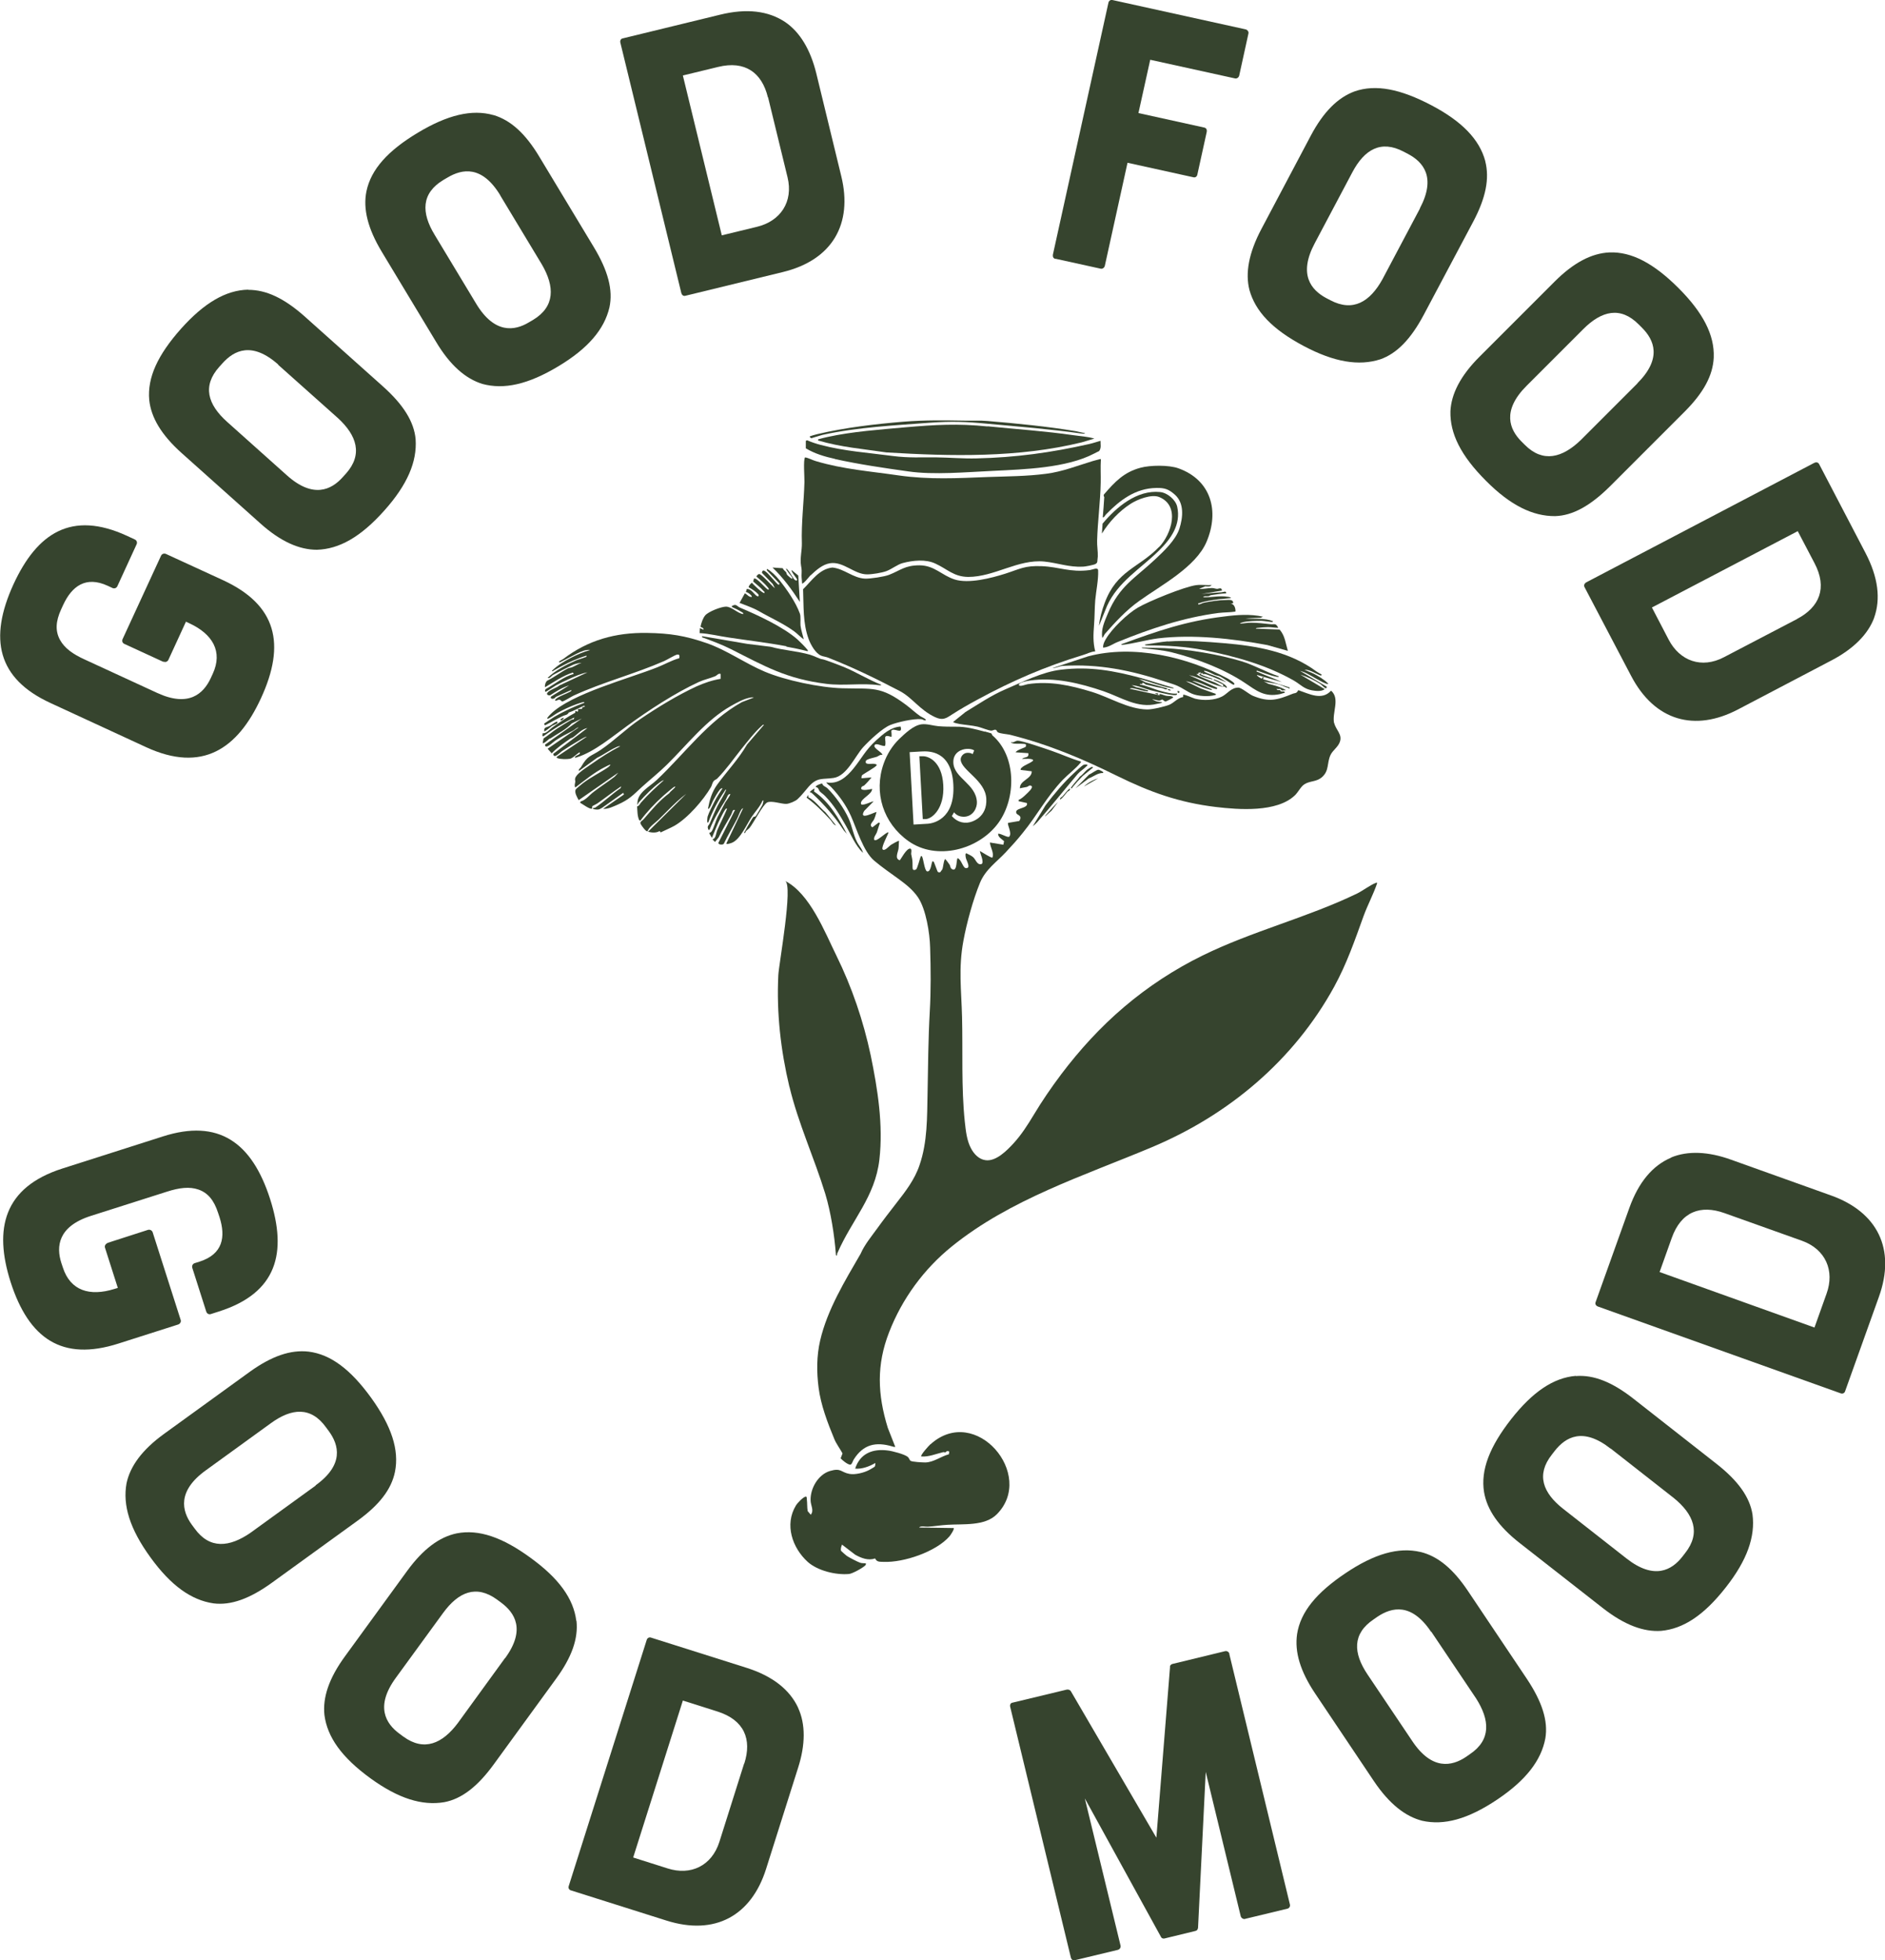
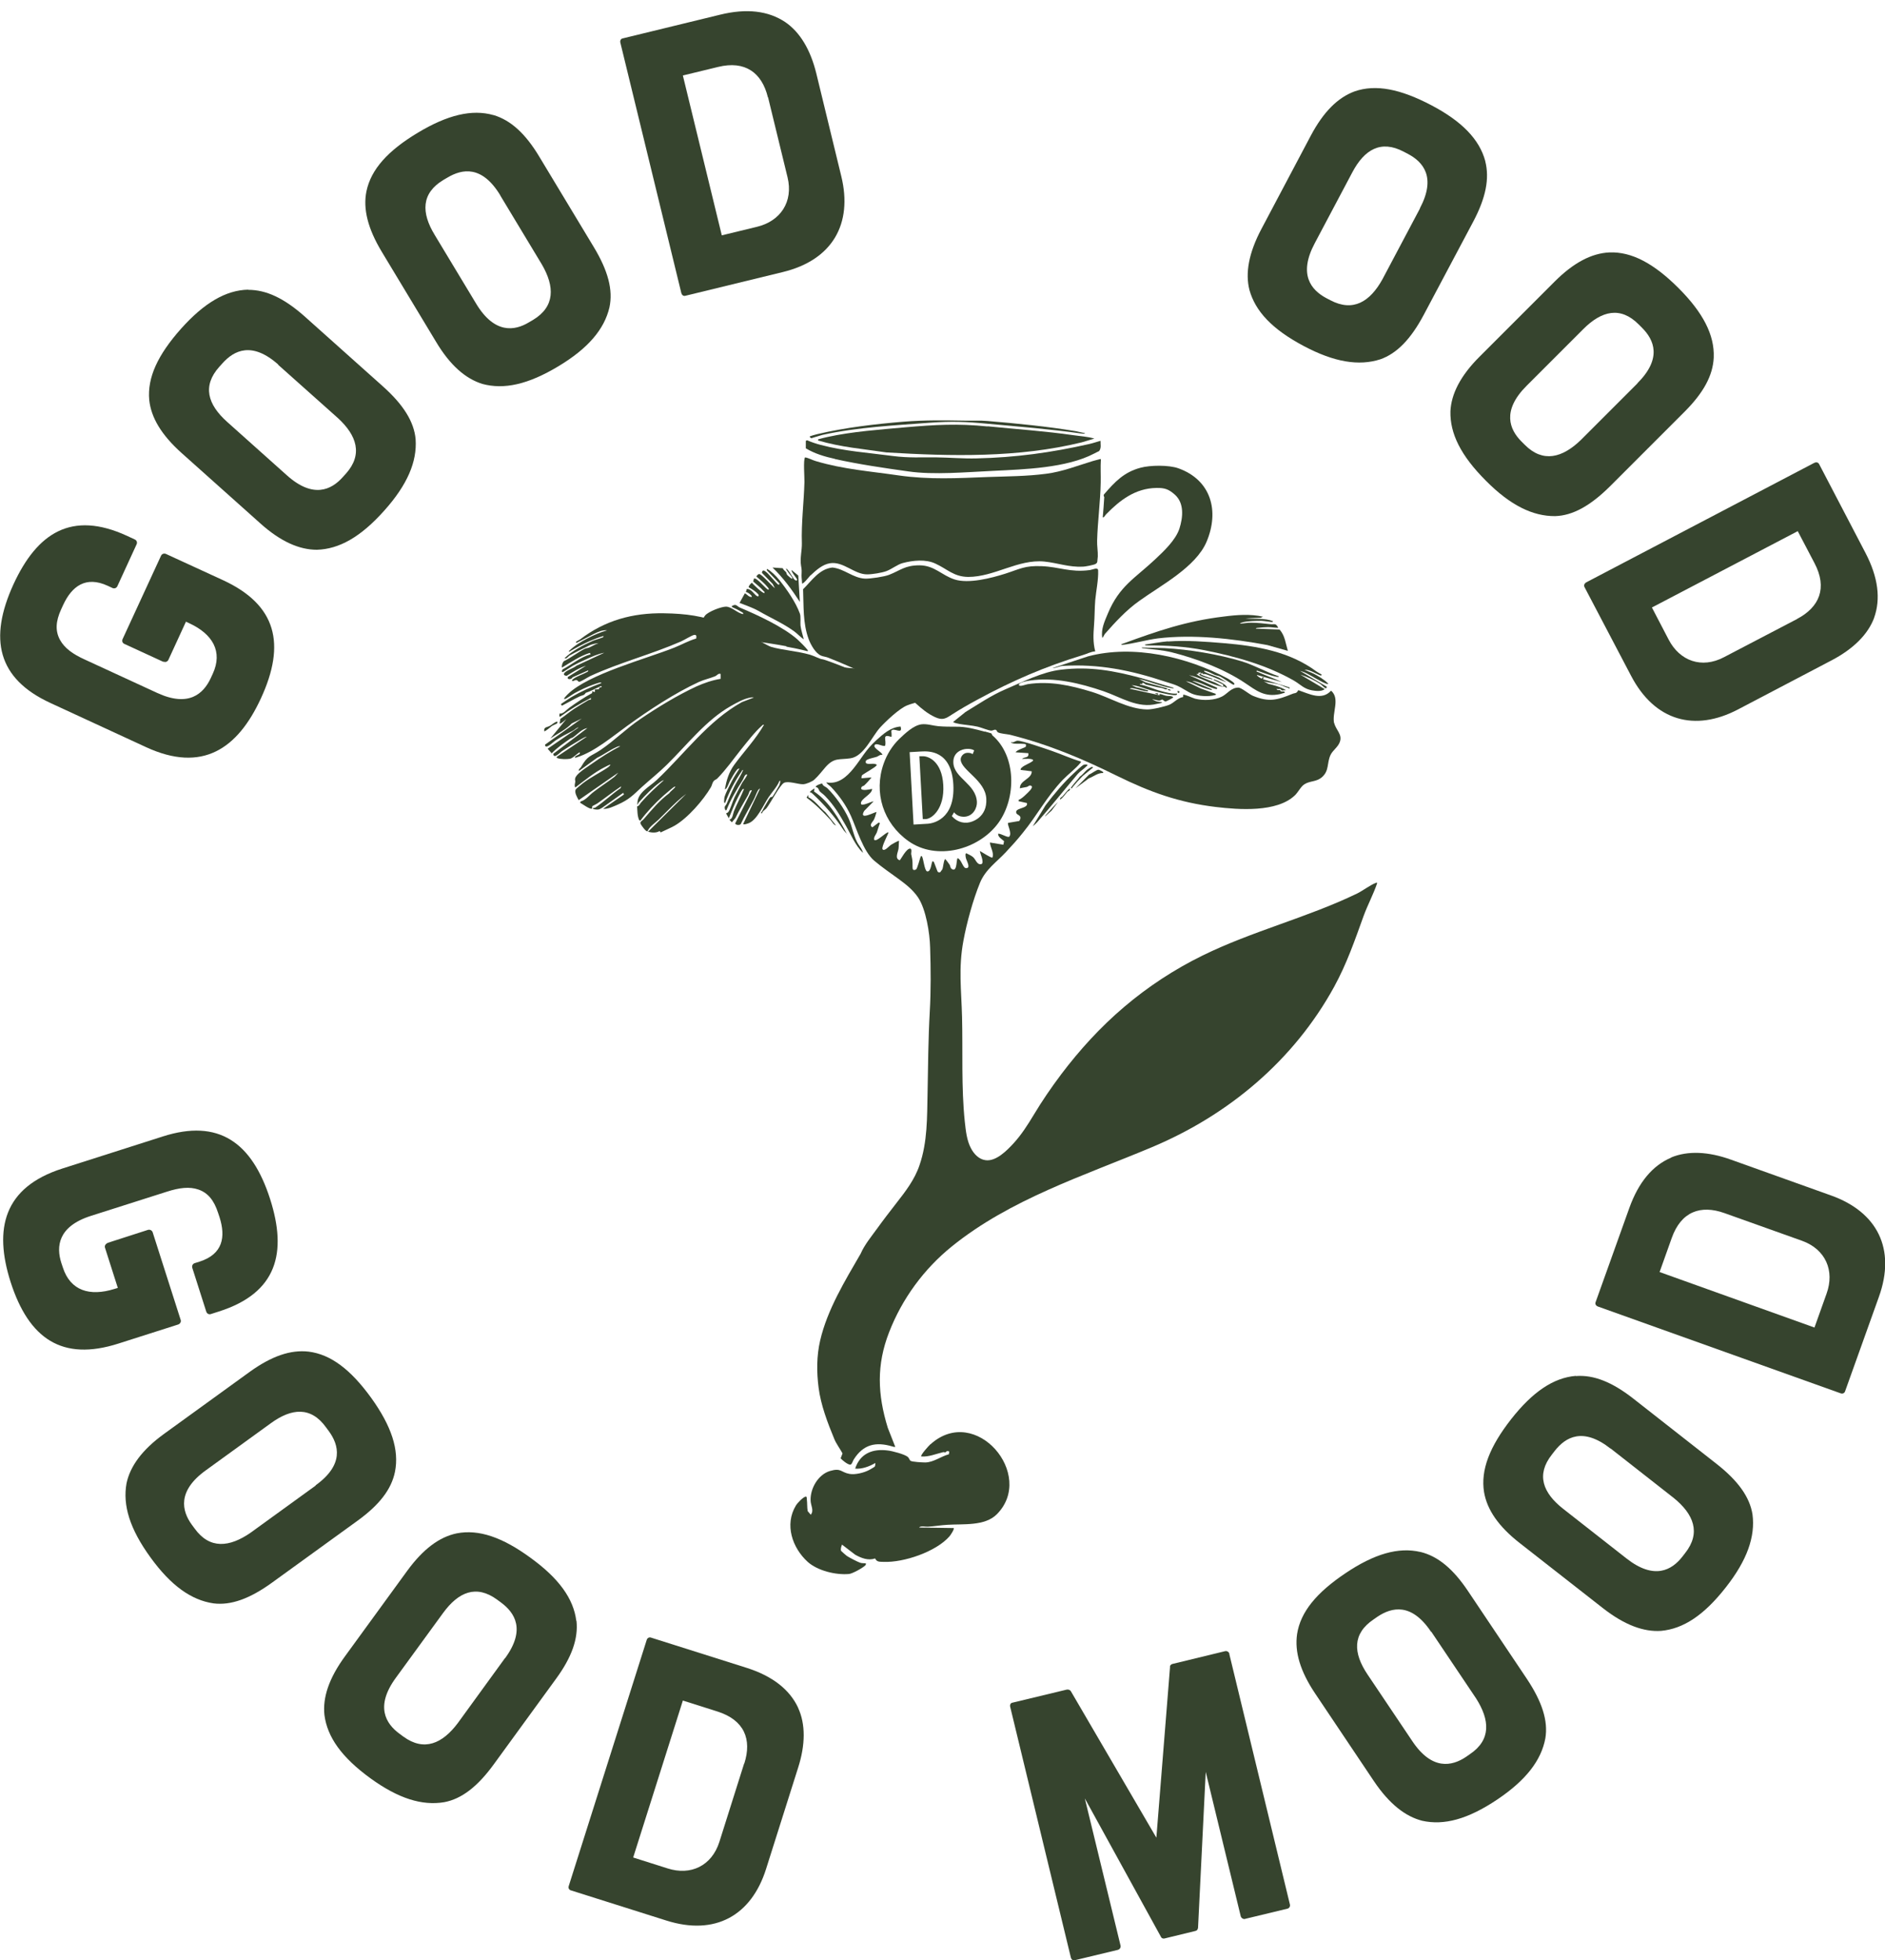
<svg xmlns="http://www.w3.org/2000/svg" id="Calque_2" viewBox="0 0 110.39 114.78">
  <defs>
    <style>.cls-1{fill:#36442e;}</style>
  </defs>
  <g id="Calque_1-2">
    <path class="cls-1" d="M9.56,38.75l-2.28-1.05c-.11-.05-.15-.17-.1-.28l2.25-4.88c.05-.11.17-.15.28-.11l3.35,1.54c3.14,1.45,3.69,3.74,2.22,6.92-1.37,2.97-3.44,4.37-6.72,2.86l-5.61-2.59c-3.1-1.43-3.62-3.76-2.16-6.95,1.38-2.99,3.39-4.34,6.66-2.83l.45.21c.11.05.15.17.1.28l-1.13,2.46c-.05.1-.17.15-.28.1l-.28-.13c-1.3-.6-2.11.04-2.61,1.12l-.12.26c-.32.7-.35,1.26-.07,1.78.27.49.75.84,1.46,1.16l4.23,1.95c1.86.86,2.72.04,3.14-.86l.12-.26c.6-1.3-.01-2.33-1.38-2.96l-.19-.09-1.03,2.24c-.05.1-.17.15-.28.1Z" />
    <path class="cls-1" d="M14.54,16.97c1.05,0,2.09.49,3.27,1.53l4.61,4.12c1.21,1.08,1.83,2.08,1.92,3.1.09,1.31-.48,2.66-1.83,4.17-1.39,1.56-2.65,2.26-3.95,2.3-1.01,0-2.11-.46-3.32-1.55l-4.61-4.12c-1.17-1.05-1.78-2.06-1.89-3.1-.12-1.31.5-2.64,1.86-4.17,1.35-1.51,2.62-2.26,3.93-2.29ZM16.3,21.35c-1.54-1.37-2.59-.84-3.27-.08l-.19.21c-1,1.12-.68,2.2.46,3.22l3.5,3.13c1.54,1.38,2.61.85,3.27.11l.19-.21c1-1.12.64-2.23-.47-3.25l-3.51-3.13Z" />
    <path class="cls-1" d="M28.91,6.74c1,.3,1.86,1.08,2.67,2.43l3.19,5.29c.84,1.39,1.14,2.52.92,3.54-.3,1.28-1.25,2.4-2.98,3.44-1.79,1.08-3.2,1.38-4.46,1.04-.97-.3-1.88-1.07-2.71-2.46l-3.19-5.29c-.81-1.35-1.1-2.5-.89-3.53.27-1.29,1.26-2.38,3.01-3.43,1.73-1.04,3.17-1.39,4.43-1.03ZM29.3,11.44c-1.07-1.77-2.23-1.56-3.1-1.04l-.24.14c-1.29.78-1.3,1.91-.5,3.22l2.43,4.03c1.07,1.77,2.25,1.59,3.09,1.08l.24-.14c1.29-.78,1.27-1.95.51-3.25l-2.43-4.03Z" />
    <path class="cls-1" d="M45.98,1.29c.87.59,1.48,1.62,1.82,2.99l1.47,6.05c.67,2.76-.5,4.89-3.43,5.6l-5.71,1.39c-.11.03-.2-.05-.23-.16l-3.57-14.66c-.03-.11.02-.23.13-.25l5.71-1.39c1.55-.38,2.82-.23,3.81.43ZM44.97,5.7c-.35-1.44-1.33-2.17-2.92-1.78l-2.06.5,2.28,9.36,2.06-.5c1.37-.33,2.14-1.46,1.79-2.9l-1.14-4.68Z" />
-     <path class="cls-1" d="M61.8,15.16c-.11-.03-.16-.13-.14-.25L64.91.17c.02-.11.11-.19.23-.17l7.81,1.72c.11.03.19.14.16.25l-.54,2.46c-.03.11-.14.19-.25.16l-4.96-1.09-.69,3.12,3.86.85c.12.03.16.13.14.25l-.55,2.5c-.02.11-.11.19-.23.16l-3.86-.85-1.33,6.04c-.03.11-.14.19-.25.16l-2.64-.58Z" />
    <path class="cls-1" d="M86.98,9.44c.26,1.02.03,2.15-.7,3.53l-2.9,5.46c-.76,1.43-1.58,2.27-2.55,2.61-1.25.4-2.69.17-4.48-.78-1.85-.98-2.83-2.03-3.18-3.28-.25-.98-.05-2.16.71-3.59l2.89-5.46c.74-1.39,1.58-2.22,2.56-2.58,1.24-.43,2.68-.14,4.49.81,1.79.94,2.82,2,3.16,3.27ZM83.15,12.2c.97-1.83.19-2.72-.7-3.19l-.25-.13c-1.33-.7-2.3-.13-3.01,1.22l-2.2,4.15c-.97,1.83-.2,2.73.67,3.2l.25.13c1.33.7,2.32.09,3.05-1.23l2.2-4.15Z" />
    <path class="cls-1" d="M100.36,20.94c-.05,1.05-.6,2.06-1.71,3.17l-4.37,4.37c-1.15,1.14-2.18,1.71-3.21,1.74-1.31.01-2.62-.63-4.05-2.07-1.48-1.48-2.11-2.77-2.08-4.07.05-1.01.58-2.08,1.73-3.22l4.37-4.37c1.11-1.11,2.16-1.66,3.21-1.71,1.31-.05,2.61.65,4.05,2.09,1.43,1.43,2.11,2.74,2.06,4.05ZM95.89,22.44c1.46-1.46.98-2.54.27-3.25l-.2-.2c-1.06-1.06-2.16-.8-3.24.28l-3.32,3.32c-1.46,1.46-1,2.56-.3,3.26l.2.2c1.06,1.06,2.19.76,3.27-.28l3.32-3.32Z" />
    <path class="cls-1" d="M109.76,36.16c-.36.98-1.22,1.83-2.47,2.49l-5.51,2.89c-2.52,1.32-4.87.69-6.26-1.97l-2.73-5.2c-.05-.1,0-.21.1-.27l13.36-7c.1-.05.22-.04.28.07l2.72,5.21c.74,1.42.9,2.69.5,3.8ZM105.24,36.24c1.31-.69,1.79-1.81,1.02-3.27l-.98-1.87-8.54,4.47.98,1.88c.65,1.25,1.93,1.72,3.24,1.03l4.27-2.23Z" />
    <path class="cls-1" d="M6.28,72.78l2.39-.77c.11-.03.23.03.27.14l1.64,5.13c.04.11-.03.23-.14.27l-3.51,1.12c-3.29,1.05-5.24-.28-6.31-3.61-.99-3.11-.41-5.54,3.03-6.64l5.89-1.88c3.25-1.04,5.21.33,6.28,3.67,1,3.13.42,5.49-3,6.58l-.47.15c-.11.04-.23-.02-.27-.14l-.82-2.57c-.03-.11.02-.23.14-.27l.29-.09c1.37-.44,1.53-1.45,1.17-2.59l-.09-.27c-.24-.74-.6-1.17-1.15-1.36-.52-.18-1.12-.11-1.86.13l-4.43,1.41c-1.95.62-2.04,1.81-1.74,2.75l.09.27c.44,1.37,1.58,1.71,3.02,1.26l.2-.06-.75-2.35c-.04-.11.03-.23.14-.27Z" />
    <path class="cls-1" d="M23.13,86.18c-.21,1.03-.92,1.94-2.19,2.86l-5,3.62c-1.31.95-2.42,1.35-3.44,1.22-1.3-.19-2.49-1.04-3.68-2.68-1.23-1.69-1.64-3.07-1.41-4.35.21-.99.9-1.96,2.22-2.91l5-3.62c1.28-.92,2.39-1.3,3.44-1.18,1.3.16,2.47,1.05,3.67,2.71,1.18,1.64,1.65,3.04,1.39,4.33ZM18.48,86.97c1.68-1.21,1.37-2.36.78-3.17l-.17-.23c-.88-1.22-2.01-1.13-3.24-.23l-3.81,2.76c-1.67,1.21-1.39,2.37-.81,3.17l.17.23c.88,1.22,2.04,1.1,3.28.24l3.81-2.76Z" />
    <path class="cls-1" d="M33.76,94.9c.11,1.04-.27,2.13-1.2,3.4l-3.64,5c-.95,1.31-1.89,2.03-2.9,2.22-1.3.22-2.69-.21-4.33-1.4-1.69-1.23-2.52-2.41-2.69-3.7-.11-1.01.25-2.14,1.21-3.45l3.64-5c.93-1.27,1.88-1.98,2.9-2.19,1.29-.25,2.68.23,4.33,1.44,1.64,1.19,2.51,2.38,2.67,3.69ZM29.58,97.09c1.22-1.67.57-2.66-.24-3.26l-.23-.17c-1.22-.89-2.26-.45-3.16.78l-2.77,3.8c-1.22,1.67-.59,2.68.21,3.27l.23.17c1.22.89,2.29.41,3.19-.79l2.76-3.8Z" />
    <path class="cls-1" d="M46.74,100c.44.95.43,2.16,0,3.5l-1.88,5.94c-.86,2.71-2.97,3.92-5.84,3.01l-5.6-1.77c-.11-.04-.15-.15-.11-.26l4.56-14.39c.03-.11.13-.18.24-.15l5.6,1.77c1.52.48,2.53,1.27,3.03,2.34ZM43.59,103.25c.45-1.41,0-2.54-1.58-3.04l-2.02-.64-2.91,9.19,2.02.64c1.34.43,2.58-.14,3.03-1.56l1.45-4.59Z" />
    <path class="cls-1" d="M71.99,96.84l3.55,14.67c.03.11-.04.23-.16.25l-2.49.6c-.07.02-.2-.05-.23-.16l-2.05-8.45-.45,9.13c-.02.1-.06.16-.15.18l-1.81.44c-.07.02-.17,0-.21-.09l-4.46-8.11,2.09,8.61c.03.11-.04.23-.16.26l-2.54.61c-.09.02-.18-.05-.21-.17l-3.55-14.67c-.03-.11.02-.22.11-.24l3.2-.77c.09-.02.2.02.24.09l5.01,8.58.8-9.99c-.02-.07.04-.15.13-.18l3.09-.75c.11-.03.23.04.26.16Z" />
    <path class="cls-1" d="M83.19,90.87c1.02.25,1.91.99,2.78,2.29l3.44,5.13c.9,1.35,1.26,2.47,1.09,3.49-.24,1.29-1.13,2.45-2.81,3.58-1.74,1.17-3.13,1.53-4.4,1.25-.98-.25-1.92-.97-2.83-2.32l-3.44-5.13c-.88-1.31-1.21-2.44-1.06-3.48.2-1.3,1.14-2.43,2.84-3.57,1.68-1.13,3.1-1.54,4.38-1.24ZM83.81,95.55c-1.15-1.72-2.3-1.45-3.14-.89l-.23.16c-1.25.84-1.2,1.97-.35,3.23l2.62,3.9c1.15,1.72,2.32,1.47,3.14.92l.23-.16c1.25-.84,1.17-2,.36-3.27l-2.62-3.9Z" />
    <path class="cls-1" d="M92.29,80.57c1.04-.08,2.12.35,3.36,1.32l4.86,3.81c1.28,1,1.96,1.96,2.12,2.97.17,1.3-.31,2.68-1.56,4.27-1.29,1.65-2.5,2.43-3.79,2.55-1.01.07-2.13-.33-3.41-1.33l-4.87-3.81c-1.24-.97-1.91-1.94-2.09-2.98-.21-1.3.33-2.67,1.59-4.28,1.25-1.59,2.47-2.42,3.78-2.53ZM94.32,84.82c-1.63-1.28-2.64-.67-3.27.13l-.17.22c-.93,1.18-.53,2.24.67,3.18l3.7,2.9c1.63,1.28,2.66.68,3.27-.1l.17-.22c.93-1.18.5-2.27-.67-3.22l-3.7-2.9Z" />
    <path class="cls-1" d="M97.87,67.77c.97-.4,2.17-.35,3.5.13l5.87,2.1c2.68.96,3.81,3.11,2.79,5.94l-1.98,5.53c-.04.11-.15.15-.26.11l-14.21-5.08c-.11-.04-.18-.14-.14-.25l1.98-5.53c.54-1.5,1.36-2.48,2.45-2.94ZM100.99,71.03c-1.4-.5-2.54-.09-3.09,1.46l-.71,1.99,9.07,3.25.71-1.99c.48-1.33-.05-2.59-1.44-3.09l-4.54-1.62Z" />
    <path class="cls-1" d="M54.02,44.28c-.11,0-.18,0-.18,0l.2,3.68s.13,0,.17,0c.38-.02,1.11-.62,1.03-2s-.87-1.7-1.22-1.68Z" />
    <path class="cls-1" d="M57.66,42.84c-.54-.15-1.11-.3-1.67-.29-.35,0-.69,0-1.04-.03-.32-.03-.66-.15-.99-.11-.48.07-.96.54-1.3.86-.41.4-.72.9-.91,1.44-.6,1.7-.02,3.49,1.44,4.53,1.65,1.18,4.13.52,5.28-1.06,1.05-1.45,1.06-3.91-.35-5.12-.03-.02-.03-.1-.07-.12-.04-.02-.31-.09-.38-.11ZM54.35,48.23c-.07,0-.85.05-.85.05l-.23-4.24.69-.04c.4-.02,1.76-.09,1.87,1.94.11,2.08-1.25,2.27-1.48,2.29ZM56.96,44.16s-.08-.09-.32-.08c-.23.01-.39.23-.38.4.03.62,1.45,1.21,1.5,2.29.06,1.08-.81,1.38-1.13,1.4-.47.03-.76-.24-.89-.39.03-.05.09-.13.13-.22.09.12.29.28.62.26.5-.03.74-.52.72-.87-.06-1.06-1.34-1.39-1.38-2.29-.03-.64.54-.8.77-.81.32-.02.45.09.45.09l-.09.22Z" />
    <path class="cls-1" d="M68.98,40.57c.16,0,.12-.12-.03-.11l.03.11Z" />
    <path class="cls-1" d="M71.16,39.52c.09.04.21.05.29.09.15.07.73.48.78.48.24-.03-.27-.32-.33-.36-2.4-1.28-5.53-2-8.18-1.3l-2.09.69c.2,0,.42-.12.61-.13,2.1-.13,4.01.26,5.99.92.22.07.5.15.71.24.28.12.59.35.87.47.35.15.97.18,1.34.08.05-.01.09-.04.03-.08l-.84-.3-.89-.43c.33.04.63.24.95.35.14.05.35.12.49.15.04,0,.09.03.09-.03l-1.16-.49c.12,0,.25.04.36.08.29.1.65.29.94.37.07.02.18.06.16-.05l-1.65-.74c.67.13,1.27.54,1.94.68.04,0,.1-.02.14-.01.01,0,.17.15.13.02-.05-.14-.51-.37-.66-.41-.04-.01-.11-.06-.11.01.08.04.53.23.55.26.03.04.03.14-.04.11-.13-.05-.3-.17-.44-.23-.07-.03-1.16-.43-1.05-.5h.11s-.03-.07-.03-.07l.18-.02-.12.12c.04.12.64.26.78.29.01-.05-.06-.05-.1-.07-.06-.02-.67-.21-.61-.27l.15-.03-.02.07c.1-.04.21,0,.31.04.36.12.73.31,1.1.43l-.45-.27c-.24-.11-.55-.2-.78-.31-.04-.02-.1-.04-.1-.1.24.03.45.17.66.26Z" />
    <path class="cls-1" d="M68.56,40.43c-.02-.08-.11-.08-.18-.08.02.08.11.08.18.08Z" />
    <path class="cls-1" d="M75.46,40.32c.07.01.06,0,.06-.07l-1.55-.48.03-.11c-.09-.05-.07.07-.1.07-.07,0-.33-.18-.29-.21l1.46.42c-.45-.22-.94-.38-1.4-.59-.06-.03-.1.01-.07-.09.37.12.74.28,1.13.36.04,0,.16.05.16-.02-.75-.25-1.43-.65-2.18-.88-1.36-.41-3.1-.7-4.51-.77-.44-.02-.89-.01-1.33-.04-.01.06.08.04.12.05.56.07,1.09.1,1.65.24,1.4.35,3.04.97,4.24,1.77.69.46,1.16.87,2.09.67.09-.02.17-.06.26-.07.04-.13-.14-.06-.22-.09-.03,0-.02-.07-.04-.07-.07-.02-.22.04-.19-.09.06.06.15.01.19.02.05.01.06.08.1.09.04,0,.18-.02.24-.02-.31-.19-.68-.28-1.03-.37l-.28-.15c.28.09.6.1.88.18.18.05.43.19.61.22Z" />
    <polygon class="cls-1" points="67.81 40.67 67.82 40.6 67.67 40.58 67.67 40.62 67.81 40.67" />
    <path class="cls-1" d="M68.39,37.55c-.45.04-.9.13-1.34.19-.01.06.12.05.16.05,1.14,0,2.19.06,3.32.28,1.81.36,3.66.87,5.26,1.79.37.22.58.48,1.04.56.23.04.56.08.75-.07l-1.43-.85c.39.12.81.32,1.16.54.1.06.38.42.39.17l-1.57-.93c.09.02.18.06.27.09.34.15,1.05.62,1.33.68.04,0,.08.01.04-.03-.17-.2-.59-.45-.83-.57-.18-.09-.37-.15-.55-.24.34,0,.65.23.94.34.07.02.07-.05.06-.06-.01-.01-.24-.13-.29-.17-1.57-1.17-3.5-1.5-5.41-1.66-1.09-.09-2.2-.18-3.3-.1Z" />
-     <path class="cls-1" d="M67.88,32.02c-1.2,1.25-2.48,1.37-3.19,3.29-.15.4-.29.9-.33,1.33l.47-1.16c.64-1.42,1.98-2.19,3.04-3.24.7-.69,1.3-1.52,1.07-2.57-.09-.41-.58-.82-1-.86-1.36-.14-2.57.89-3.37,1.85l-.04.58c.43-.69,1-1.3,1.68-1.74.4-.26,1.22-.58,1.67-.4,1.26.51.72,2.18,0,2.93Z" />
    <path class="cls-1" d="M57.27,40.95c2.01-1.09,3.93-1.92,6.13-2.59.25-.07.49-.21.74-.22-.14-.54-.11-1-.07-1.55.04-.48.03-.96.07-1.45.05-.54.19-1.19.17-1.73,0-.23-.33-.05-.5-.03-1.14.15-1.77-.19-2.81-.23-.99-.04-1.26.16-2.13.44-.82.26-2.14.6-2.96.34-.78-.25-1.17-.82-2.06-.83-.86,0-1.1.29-1.79.56-.29.11-1.09.23-1.4.22-.7-.03-1.22-.58-1.91-.65-.77.08-1.21.77-1.72,1.27.04.98-.02,1.99.33,2.93.12.32.4.83.73.96.11.05.26.06.39.11,1.48.58,2.81,1.23,4.21,1.96.73.38,1.17,1.11,2.07,1.53.44.2.62.09,1-.16.48-.31.99-.6,1.51-.88Z" />
    <path class="cls-1" d="M46.04,37.86c.42.08.84.16,1.25.27.06-.03,0-.06-.01-.09-.14-.18-.41-.44-.58-.6-.84-.74-2.32-1.42-3.36-1.86-.18-.08-.22-.23-.43-.12-.04.02-.06,0-.05.08.18.08.41.19.58.3.05.03.1.04.08.12-.34-.06-.66-.43-1-.44-.29,0-1.03.29-1.22.51-.14.17-.22.42-.27.63v.05c.07.03.19.06.17.16l-.21-.09-.02.29c.58.03,1.15.18,1.72.26,1.12.17,2.25.3,3.37.51Z" />
    <path class="cls-1" d="M48.91,26.88c1.4.31,2.85.52,4.27.72,1.5.22,3.44.04,4.98-.03,1.81-.09,4.3-.16,5.93-1.02.15-.08.04-.02.28-.14.14-.19.07-.41.08-.6-.22.06-.44.14-.67.19-2.21.5-4.31.79-6.59.84-.78.02-1.57-.05-2.35-.06-.92-.01-1.62.04-2.55-.08-1.42-.19-2.84-.28-4.23-.65-.27-.07-.54-.16-.79-.27l-.08.03v.44c.53.32,1.12.49,1.71.62Z" />
    <path class="cls-1" d="M73.97,36.11c-.76-.17-1.53-.11-2.3-.01-2.19.26-3.9.85-5.94,1.6-.05.02-.12.05-.01.06.69-.08,1.4-.29,2.08-.38,2.07-.25,4.38.01,6.42.39l1.2.34c-.13-.43-.17-.91-.49-1.25l-1.38-.05c0-.05.1-.05.14-.05.17-.02.42-.04.57-.04.19,0,.4.04.6.04-.15-.29-.21-.19-.44-.21-.38-.04-.77-.09-1.16-.09-.21,0-.43.04-.64.06.01-.05.13-.07.18-.09.32-.07.76-.08,1.08-.08.11,0,.6.08.63.07.01,0,.05-.04.04-.05-.52-.2-1.08-.1-1.62-.16l.9-.04.13-.06Z" />
    <path class="cls-1" d="M57.84,24.97c-1.75-.18-3.09-.1-4.83.05-1.45.13-3.11.25-4.52.56-.14.03-.4.09-.53.13-.05.02-.06,0-.05.08,1.31.39,2.66.5,4,.7,3.81.23,7.72.32,11.44-.59l.74-.22c-.4-.12-.83-.14-1.24-.2-1.66-.24-3.33-.35-5.02-.52Z" />
    <path class="cls-1" d="M46.75,33.7l-.39-.32c-.06.06.3.48.32.55.02.07-.05.06-.09.05-.14-.04-.37-.6-.55-.69-.05.05.34.47.36.55.03.15-.27-.15-.3-.18-.04-.05-.04-.12-.06-.15-.06-.08-.16-.13-.2-.24l-.6-.04c.62.59,1.13,1.29,1.6,2.01l-.09-1.53Z" />
    <path class="cls-1" d="M44.4,35.76c.69.4,1.45.73,2.1,1.2.2.14.36.34.57.47-.06-.25-.16-.55-.19-.8-.02-.2.03-.53-.04-.71-.24-.66-.76-1.41-1.21-1.97-.2-.24-.44-.49-.71-.64l-.02.07.74.78c0,.06,0,.09-.06.07-.06-.01-.56-.62-.69-.72-.11-.09-.24-.2-.27.03l.63.65.13.25c-.16-.11-.79-.85-.93-.83-.04,0-.15.1-.15.15.23.2.48.4.67.64.02.03.08.08.04.12-.09.08-.68-.74-.86-.64l-.04.17c.19.17.43.35.59.54.04.04.09.06.07.13-.08.06-.67-.51-.74-.6-.06.04-.22.21-.18.27.17.09.42.25.54.39.08.09.03.17-.06.12-.16-.08-.33-.44-.6-.41l-.05.18c.08-.03.41.23.34.28-.17.02-.26-.15-.4-.21l-.31.56c.37.15.75.27,1.09.46Z" />
    <path class="cls-1" d="M48.23,25.45c1.95-.43,4.24-.55,6.24-.7,1.26-.09,2.1-.06,3.35.06,1.83.17,3.65.31,5.48.57.05,0,.22.04.24-.02-.17-.02-.35-.08-.52-.11-1.67-.28-3.5-.46-5.19-.6-.48-.04-.81-.01-1.27-.02-1.27-.02-2.36-.04-3.64.06-1.68.14-3.41.34-5.06.73-.07.02-.44.11-.45.15l.09.09c.23-.06.48-.15.72-.21Z" />
-     <path class="cls-1" d="M70.98,34.25c-.31.03-.61-.03-.92.01-.7.09-2.8.95-3.43,1.32-.61.36-1.51,1.22-1.87,1.84-.09.16-.17.31-.16.5.33-.02.57-.22.85-.33,1.92-.78,3.84-1.43,5.91-1.7.33-.04.67-.03.99-.08.02-.18-.07-.47-.29-.46l.15-.03c.04-.22-.23-.2-.39-.19-.41,0-.93.08-1.32.16-.11.02-.21.11-.33.1-.01-.11.04-.06.09-.08.26-.11.8-.18,1.1-.22.24-.03.49-.04.73-.07,0-.05-.16-.08-.2-.08-.48-.08-.96.05-1.43.03.05-.09.21-.04.3-.06.05,0,.09-.05.15-.06.3-.05.6-.09.9-.11.02-.17-.2-.06-.27-.06-.4.02-.79.06-1.19.1l1.21-.2c-.01-.22-.21-.1-.27-.1-.1,0-.19-.05-.32-.05-.26,0-.5.07-.75.05l.36-.15c.13,0,.3.05.38-.09Z" />
    <path class="cls-1" d="M64.67,29.08c-.02.4-.06.81-.09,1.21.09.02.13-.12.2-.18.81-.83,1.71-1.52,2.94-1.54.5-.01.73.08,1.09.4.55.5.47,1.32.26,1.98-.22.67-.9,1.31-1.41,1.79-1.19,1.12-2.11,1.57-2.78,3.18-.19.46-.41.91-.33,1.43.08-.06.1-.17.16-.24.6-.68,1.24-1.38,2-1.92,1.26-.91,3.32-1.98,3.95-3.47.76-1.8.27-3.61-1.65-4.3-.56-.2-1.65-.19-2.23-.03-.96.26-1.49.82-2.12,1.55-.06.06,0,.14,0,.16Z" />
    <path class="cls-1" d="M48.16,38.6c-.12,0-.5-.2-.71-.26-.75-.22-1.57-.26-2.32-.47l-1.37-.17-2.64-.45c-.02.09.01.07.07.09.56.21,1.08.4,1.62.67,2,1.01,3.25,1.74,5.58,2.03,1.03.13,2.08-.06,3.08.08.04,0,.14.03.13-.03-.77-.3-1.47-.75-2.24-1.06-.2-.08-1.05-.41-1.2-.43Z" />
    <path class="cls-1" d="M47.48,33.68c.32-.3.69-.63,1.12-.7.79-.13,1.43.66,2.19.65.29,0,.85-.09,1.12-.19.3-.11.65-.39.95-.47.6-.16,1.35-.24,1.92.03.7.32,1.07.77,1.92.78,1.54,0,2.92-1.05,4.46-.9.78.08,1.43.34,2.26.3.12,0,.63-.1.72-.15.06-.03.11-.07.12-.14,0-.02.03-.27.03-.31.01-.29-.05-.63-.04-.92.03-1.13.19-2.27.21-3.4.01-.45-.02-.91.01-1.36-.02-.04-.04-.02-.08-.01-.14.04-.28.07-.41.11-.89.27-1.77.62-2.71.74-1.14.15-2.28.15-3.42.19-1.78.07-3.43.16-5.2-.09-1.64-.24-3.27-.36-4.87-.84-.21-.06-.41-.18-.63-.22-.12.11-.03,1.21-.04,1.44-.03,1.19-.19,2.39-.15,3.59.01.41-.12.89-.05,1.3.05.29.04.29.03.59,0,.15.03.31.03.46.06.07.44-.42.49-.47Z" />
    <path class="cls-1" d="M63.65,45.08c-.13.11-.25.29-.41.39-.05.09-.55.63-.52.67.05.07.08-.04.1-.06.19-.23.37-.43.58-.64l.6-.49c.02-.15-.31.1-.36.14Z" />
    <path class="cls-1" d="M62.91,45.25c-.62.57-1.17,1.23-1.68,1.9l-.75,1.23c.09-.07.2-.17.27-.25.81-.92,1.58-1.89,2.37-2.82.15-.17.34-.27.48-.42.04-.04.09-.05.08-.12-.09-.01-.15-.02-.24.02-.08.04-.45.38-.54.47Z" />
    <path class="cls-1" d="M61.56,47.49l.4-.53c-.21.2-.41.43-.61.65-.05.06-.13.13-.15.2l.35-.32Z" />
    <path class="cls-1" d="M62.08,46.82c.18-.11.29-.31.43-.46.03-.03.08-.04.1-.06.02-.03.09-.1.04-.13-.17.12-.28.3-.42.45-.05.06-.16.08-.15.19Z" />
-     <path class="cls-1" d="M64.32,45.57c-.29.09-.62.26-.84.48l.84-.48Z" />
    <path class="cls-1" d="M78.13,42.35c-.14-.61.37-1.44-.18-1.91-.54.6-1.29.18-1.92-.03-.11.22-.19.15-.35.22-.89.36-1.36.5-2.31.11-.22-.09-.67-.48-.85-.48-.42,0-.64.36-.95.52-.44.23-1.1.25-1.58.13-.12-.03-.63-.27-.7-.23v.13c-.32.05-.53.33-.8.45-.26.11-1.04.29-1.31.28-1.12-.02-2.17-.7-3.24-1.03-1.24-.38-2.45-.65-3.76-.45-.09.01-.49.18-.51.04-.02-.14.52-.24.63-.25,1.43-.22,2.97.16,4.32.62,1.05.36,2,1.03,3.15.74.1-.02.21-.03.3-.09l-.33-.05-.27-.12c.14-.01.27.07.41.07.08,0,.14-.06.18-.06.07.01.11.12.21.11.03,0,.44-.21.44-.24-.09-.11-.28-.06-.41-.09-.12-.02-.25-.09-.36-.1-.09-.01-.04.02-.02.07l-1.75-.38c.01-.06.19-.03.24-.02.27.05.52.16.81.17.03-.11-.02-.06-.08-.08-.2-.06-.4-.13-.6-.16l-.27-.12c.38.02.73.2,1.1.29.4.1.96.25,1.36.29.07,0,.22.02.2-.09-.29.03-.66-.07-.95-.15-.43-.11-.8-.31-1.23-.38,0-.07.07-.02.12-.03.03,0,.03-.07.05-.07.07,0,.15.1.21.11.31.06.6.15.93.2.1.02.25.15.31.02l-1.29-.36-.38-.2c.63.16,1.27.43,1.91.54.04,0,.13.04.12-.02-.64-.17-1.27-.39-1.91-.57-1.59-.43-3.01-.69-4.67-.49-1.13.13-2.25.72-3.27,1.15-.84.36-1.58.87-2.34,1.33l-.72.58c.02.06.3.1.37.12.35.06.72.08,1.07.16.22.05.61.22.79.23.1,0,.17-.07.25-.05.09.02.07.11.14.15.16.08.51.1.7.14,2.27.57,4.21,1.39,6.28,2.41,1.93.95,3.62,1.56,5.78,1.82,1.35.16,3.57.33,4.63-.68.19-.18.35-.52.56-.65.33-.21.68-.13,1.01-.4.46-.39.29-.83.52-1.32.13-.27.43-.45.54-.75.17-.45-.23-.71-.32-1.1Z" />
    <path class="cls-1" d="M64.6,45.26c.08-.06-.24-.19-.26-.19-.11-.02-.43.24-.56.28l-.8.81.79-.59c.28-.1.51-.32.83-.31Z" />
    <path class="cls-1" d="M48.46,46.16c-.11-.11-.26-.12-.31-.28-.03-.02-.46.13-.36.21.15.01.15.18.23.26.08.08.21.16.3.26.53.55.81,1.03,1.19,1.69.32.55.56,1.18,1.03,1.64-.05-.24-.25-.43-.36-.66-.21-.42-.29-.93-.48-1.35-.26-.59-.78-1.32-1.24-1.77Z" />
-     <path class="cls-1" d="M32.23,43.24c.41-.28.95-.54,1.25-.88l.59-.29-2.15,1.53c0,.32.46-.14.59-.23.36-.24.68-.4,1.05-.59.1-.05.2-.18.33-.19l-1.82,1.25.24.27c.32-.34.73-.61,1.11-.88.03-.02.09-.02.14-.06.26-.18.5-.48.84-.54l-2,1.51c.03.33.39-.08.51-.16.36-.24.75-.48,1.11-.69.1-.06.24-.14.35-.16l-1.76,1.18c-.02.09,0,.06.04.08.15.07.55.07.72.04.2-.04.4-.3.58-.38.07.15-.23.15-.29.29.02.05.1.01.13,0,1.02-.32,2.07-1.21,2.93-1.83,1.25-.91,2.8-1.93,4.21-2.58.31-.14.65-.21.94-.33.13-.05.19-.19.33-.14v.29c-.47.07-.96.24-1.41.44-1.12.52-2.27,1.22-3.3,1.92-.83.56-1.5,1.25-2.33,1.81-.62.41-.73.29-1.14,1-.04.07-.17.13-.11.22l1.06-.77c.38-.18.72-.44,1.1-.61.06-.03.19-.09.25-.06-.58.29-1.13.65-1.66,1.02-.24.17-.5.33-.73.53-.1.09-.22.2-.25.34-.02.08.02.13.01.18-.01.11-.07.22,0,.34.56-.42,1.12-.89,1.74-1.2.04-.02.29-.15.31-.14.03.03-.13.16-.15.17-.47.32-1.02.58-1.48.94-.05.04-.38.31-.39.34-.1.17.08.47.17.63l2.32-1.61s-.19.22-.22.24c-.4.31-.83.58-1.23.89-.24.18-.46.48-.76.56l-.03.07c.1.05.61.43.7.34.01-.01,0-.1.02-.14.01-.01.26-.13.31-.17.46-.32.91-.68,1.38-.99l-.04.11c-.5.34-.96.79-1.47,1.13-.04.03-.09.03-.13.03-.11.08.23.1.27.09.1,0,.16-.06.25-.1l1.24-.88.04.1-1.22.84c.29.02.58-.13.84-.24.7-.31.92-.57,1.43-1.04.49-.44.99-.84,1.46-1.3,1.21-1.19,2.29-2.61,3.75-3.44.36-.2.75-.43,1.17-.5.06-.01.12-.01.18,0l-.7.27c-1.99,1.1-3.36,3.03-5,4.57-.4.38-1.11.72-1.12,1.33,0,.04-.03.1.03.09,0-.05.03-.1.07-.14.35-.39.79-.84,1.21-1.15.06-.05.17-.12.24-.13-.47.42-.93.84-1.35,1.32-.07.09-.09.18-.22.22.02.27.01.55.12.8l.07.03c.39-.52.85-1.01,1.34-1.45.17-.15.34-.29.51-.43.02-.02.17-.14.19-.11.04.05-.32.3-.34.38-.58.43-1.03.97-1.5,1.52-.09.11-.25.14-.18.29.04.08.32.48.4.42.11-.27.43-.47.65-.68.36-.35.71-.72,1.08-1.06.17-.16.36-.31.54-.45l-2.24,2.22c.23.06.47.08.68-.04l.06.08c.26-.13.56-.25.81-.39.78-.45,1.69-1.5,2.14-2.27.06-.11.07-.24.15-.34.06-.08.15-.09.21-.15.54-.55.93-1.12,1.4-1.71.35-.43.8-1.02,1.21-1.38.04-.04.07-.08.13-.06l-.99,1.15c-.49.85-1.17,1.56-1.74,2.34-.32.44-.45.89-.55,1.42.09.08.25-.39.29-.46.1-.18.29-.52.41-.66.02-.03.11-.1.15-.07-.16.25-.33.5-.46.76-.12.23-.34.66-.41.89-.01.05-.07.44.04.34.23-.63.57-1.27.95-1.82.03-.04.04-.1.1-.1-.13.34-.35.64-.51.96-.17.34-.3.66-.45,1.01-.05.13-.17.15-.1.34.02.05,0,.06.08.05.25-.63.6-1.21.96-1.78.07-.11.1-.32.25-.32.04.06-.24.41-.28.48-.15.27-.32.61-.46.88-.11.23-.23.65-.34.82-.05.07-.08.07-.15.11l.16.28c.17-.39.32-.81.52-1.19.05-.1.19-.38.25-.45.03-.05.05-.09.12-.07-.18.44-.41.86-.59,1.3-.06.15-.07.47-.27.49l.15.16.21-.26c.22-.46.49-.89.74-1.34.06-.1.07-.33.22-.27l-.97,1.92c-.02.11.26.14.32.05.23-.49.51-.95.76-1.43.09-.17.16-.4.26-.56.02-.03.07-.08.11-.09l-.98,2.06c-.04.1.3-.02.34-.04.48-.21.84-1.06,1.14-1.51.2-.3.49-.6.63-.94.12-.12.01.21,0,.24-.05.09-.37.65-.41.67-.04.03-.1.01-.13.05-.05.05-.29.47-.35.57-.06.11-.11.23-.19.33.08.08.08-.05.12-.09.07-.07.15-.12.21-.19.23-.29.78-1.35,1.02-1.48.25-.13.84.09,1.12.08.17,0,.55-.16.67-.28.26-.24.42-.47.65-.73.51-.57.8-.41,1.46-.51.78-.12,1.25-1.27,1.73-1.8.35-.38,1.13-1.12,1.59-1.3.42-.17,1.37-.38,1.8-.34.09,0,.17.08.23.07.2-.02-.24-.22-.27-.24-.29-.2-.55-.45-.83-.66-1.51-1.13-1.95-.93-3.75-.98-1.31-.04-3.32-.46-4.53-.97-1.16-.49-2.22-1.26-3.4-1.67-1.27-.44-2.16-.58-3.5-.6-1.84-.03-3.46.42-4.91,1.53-.06.04-.36.17-.2.2l.56-.29c.23-.12.59-.32.85-.4.1-.03.27-.06.37-.04-.39.11-.77.27-1.13.46-.39.2-.8.45-1.11.76.03.06.08,0,.11-.02.37-.21.74-.41,1.13-.58.25-.11.52-.21.79-.29.01.08-.04.08-.1.1-.16.07-.36.11-.52.18-.58.26-1.2.58-1.66,1.02.12.06.22-.11.3-.16.38-.21.81-.42,1.18-.6.1-.05.39-.12.51-.12-.19.06-.37.18-.56.26-.07.03-.17.03-.25.07-.39.2-.8.52-1.21.72-.09.08-.15.26-.12.38.52-.31,1.05-.68,1.63-.86l.05.08c-.59.16-1.09.59-1.63.88-.05.03-.09.18,0,.16.03,0,.5-.32.59-.37.22-.12.51-.26.74-.36.35-.16.72-.33,1.1-.4l-1.63.76c-.17.15-.58.26-.71.43-.08.1.03.16.14.16.36-.23.72-.46,1.13-.59l-1.05.65c-.12.15.18.2.26.03l.92-.41c0,.08-.04.08-.09.11-.22.12-.53.22-.74.36-.05.04-.13.08-.12.15.09.03.17-.06.24-.05.08,0,.11.08.16.1.08.03.56-.29.68-.34,1.72-.79,3.56-1.26,5.3-2.02.18-.08.62-.35.76-.38.16-.03.15.08.13.21-.44.12-.85.36-1.28.53-1.66.66-5.04,1.55-6.24,2.73-.03.03-.32.31-.17.28.12-.03.43-.27.58-.35.31-.17.73-.37,1.07-.49.11-.04.26-.09.37-.12.04,0,.12-.04.11.03-.59.22-1.21.5-1.75.82-.08.05-.57.37-.59.39-.01.02-.02.02-.01.05l.05.06c.35-.18.69-.38,1.05-.55.13-.06.25-.04.34-.2.28-.09.54-.24.81-.36.04-.02.1-.07.13,0-.03.05-.11.03-.14.05-.02.02,0,.08-.04.1-.04.01-.22,0-.23.02-.01.01.06.12-.03.14l-.12-.05v.11c-.46.25-.91.55-1.34.86-.17.12-.36.38-.57.34,0,.03-.05.22.04.18.57-.42,1.18-.78,1.81-1.1l-.03.11s-.09,0-.14.03c-.25.14-.58.35-.82.5-.28.18-.53.41-.81.59l-.05.27c.05.06.36-.23.4-.26Z" />
-     <path class="cls-1" d="M46.23,63.62c.52,2.17,1.45,4.16,2.1,6.28.32,1.05.54,2.44.62,3.53,0,.05.01.12.07.06,0-.05,0-.1.03-.14.84-1.93,2.2-3.27,2.45-5.46.23-2.03-.1-4.11-.51-6.1-.43-2.02-1.1-3.99-2.01-5.84-.68-1.38-1.55-3.63-3-4.37.48.25-.37,4.88-.4,5.52-.11,2.2.14,4.4.65,6.54Z" />
+     <path class="cls-1" d="M32.23,43.24c.41-.28.95-.54,1.25-.88l.59-.29-2.15,1.53c0,.32.46-.14.59-.23.36-.24.68-.4,1.05-.59.1-.05.2-.18.33-.19l-1.82,1.25.24.27c.32-.34.73-.61,1.11-.88.03-.02.09-.02.14-.06.26-.18.5-.48.84-.54l-2,1.51c.03.33.39-.08.51-.16.36-.24.75-.48,1.11-.69.1-.06.24-.14.35-.16l-1.76,1.18c-.02.09,0,.06.04.08.15.07.55.07.72.04.2-.04.4-.3.58-.38.07.15-.23.15-.29.29.02.05.1.01.13,0,1.02-.32,2.07-1.21,2.93-1.83,1.25-.91,2.8-1.93,4.21-2.58.31-.14.65-.21.94-.33.13-.05.19-.19.33-.14v.29c-.47.07-.96.24-1.41.44-1.12.52-2.27,1.22-3.3,1.92-.83.56-1.5,1.25-2.33,1.81-.62.41-.73.29-1.14,1-.04.07-.17.13-.11.22l1.06-.77c.38-.18.72-.44,1.1-.61.06-.03.19-.09.25-.06-.58.29-1.13.65-1.66,1.02-.24.17-.5.33-.73.53-.1.09-.22.2-.25.34-.02.08.02.13.01.18-.01.11-.07.22,0,.34.56-.42,1.12-.89,1.74-1.2.04-.02.29-.15.31-.14.03.03-.13.16-.15.17-.47.32-1.02.58-1.48.94-.05.04-.38.31-.39.34-.1.17.08.47.17.63l2.32-1.61s-.19.22-.22.24c-.4.31-.83.58-1.23.89-.24.18-.46.48-.76.56l-.03.07c.1.05.61.43.7.34.01-.01,0-.1.02-.14.01-.01.26-.13.31-.17.46-.32.91-.68,1.38-.99l-.04.11c-.5.34-.96.79-1.47,1.13-.04.03-.09.03-.13.03-.11.08.23.1.27.09.1,0,.16-.06.25-.1l1.24-.88.04.1-1.22.84c.29.02.58-.13.84-.24.7-.31.92-.57,1.43-1.04.49-.44.99-.84,1.46-1.3,1.21-1.19,2.29-2.61,3.75-3.44.36-.2.75-.43,1.17-.5.06-.01.12-.01.18,0l-.7.27c-1.99,1.1-3.36,3.03-5,4.57-.4.38-1.11.72-1.12,1.33,0,.04-.03.1.03.09,0-.05.03-.1.07-.14.35-.39.79-.84,1.21-1.15.06-.05.17-.12.24-.13-.47.42-.93.84-1.35,1.32-.07.09-.09.18-.22.22.02.27.01.55.12.8l.07.03c.39-.52.85-1.01,1.34-1.45.17-.15.34-.29.51-.43.02-.02.17-.14.19-.11.04.05-.32.3-.34.38-.58.43-1.03.97-1.5,1.52-.09.11-.25.14-.18.29.04.08.32.48.4.42.11-.27.43-.47.65-.68.36-.35.71-.72,1.08-1.06.17-.16.36-.31.54-.45l-2.24,2.22c.23.06.47.08.68-.04l.06.08c.26-.13.56-.25.81-.39.78-.45,1.69-1.5,2.14-2.27.06-.11.07-.24.15-.34.06-.08.15-.09.21-.15.54-.55.93-1.12,1.4-1.71.35-.43.8-1.02,1.21-1.38.04-.04.07-.08.13-.06c-.49.85-1.17,1.56-1.74,2.34-.32.44-.45.89-.55,1.42.09.08.25-.39.29-.46.1-.18.29-.52.41-.66.02-.03.11-.1.15-.07-.16.25-.33.5-.46.76-.12.23-.34.66-.41.89-.01.05-.07.44.04.34.23-.63.57-1.27.95-1.82.03-.04.04-.1.1-.1-.13.34-.35.64-.51.96-.17.34-.3.66-.45,1.01-.05.13-.17.15-.1.34.02.05,0,.06.08.05.25-.63.6-1.21.96-1.78.07-.11.1-.32.25-.32.04.06-.24.41-.28.48-.15.27-.32.61-.46.88-.11.23-.23.65-.34.82-.05.07-.08.07-.15.11l.16.28c.17-.39.32-.81.52-1.19.05-.1.19-.38.25-.45.03-.05.05-.09.12-.07-.18.44-.41.86-.59,1.3-.06.15-.07.47-.27.49l.15.16.21-.26c.22-.46.49-.89.74-1.34.06-.1.07-.33.22-.27l-.97,1.92c-.02.11.26.14.32.05.23-.49.51-.95.76-1.43.09-.17.16-.4.26-.56.02-.03.07-.08.11-.09l-.98,2.06c-.04.1.3-.02.34-.04.48-.21.84-1.06,1.14-1.51.2-.3.49-.6.63-.94.12-.12.01.21,0,.24-.05.09-.37.65-.41.67-.04.03-.1.01-.13.05-.05.05-.29.47-.35.57-.06.11-.11.23-.19.33.08.08.08-.05.12-.09.07-.07.15-.12.21-.19.23-.29.78-1.35,1.02-1.48.25-.13.84.09,1.12.08.17,0,.55-.16.67-.28.26-.24.42-.47.65-.73.51-.57.8-.41,1.46-.51.78-.12,1.25-1.27,1.73-1.8.35-.38,1.13-1.12,1.59-1.3.42-.17,1.37-.38,1.8-.34.09,0,.17.08.23.07.2-.02-.24-.22-.27-.24-.29-.2-.55-.45-.83-.66-1.51-1.13-1.95-.93-3.75-.98-1.31-.04-3.32-.46-4.53-.97-1.16-.49-2.22-1.26-3.4-1.67-1.27-.44-2.16-.58-3.5-.6-1.84-.03-3.46.42-4.91,1.53-.06.04-.36.17-.2.2l.56-.29c.23-.12.59-.32.85-.4.1-.03.27-.06.37-.04-.39.11-.77.27-1.13.46-.39.2-.8.45-1.11.76.03.06.08,0,.11-.02.37-.21.74-.41,1.13-.58.25-.11.52-.21.79-.29.01.08-.04.08-.1.1-.16.07-.36.11-.52.18-.58.26-1.2.58-1.66,1.02.12.06.22-.11.3-.16.38-.21.81-.42,1.18-.6.1-.05.39-.12.51-.12-.19.06-.37.18-.56.26-.07.03-.17.03-.25.07-.39.2-.8.52-1.21.72-.09.08-.15.26-.12.38.52-.31,1.05-.68,1.63-.86l.05.08c-.59.16-1.09.59-1.63.88-.05.03-.09.18,0,.16.03,0,.5-.32.59-.37.22-.12.51-.26.74-.36.35-.16.72-.33,1.1-.4l-1.63.76c-.17.15-.58.26-.71.43-.08.1.03.16.14.16.36-.23.72-.46,1.13-.59l-1.05.65c-.12.15.18.2.26.03l.92-.41c0,.08-.04.08-.09.11-.22.12-.53.22-.74.36-.05.04-.13.08-.12.15.09.03.17-.06.24-.05.08,0,.11.08.16.1.08.03.56-.29.68-.34,1.72-.79,3.56-1.26,5.3-2.02.18-.08.62-.35.76-.38.16-.03.15.08.13.21-.44.12-.85.36-1.28.53-1.66.66-5.04,1.55-6.24,2.73-.03.03-.32.31-.17.28.12-.03.43-.27.58-.35.31-.17.73-.37,1.07-.49.11-.04.26-.09.37-.12.04,0,.12-.04.11.03-.59.22-1.21.5-1.75.82-.08.05-.57.37-.59.39-.01.02-.02.02-.01.05l.05.06c.35-.18.69-.38,1.05-.55.13-.06.25-.04.34-.2.28-.09.54-.24.81-.36.04-.02.1-.07.13,0-.03.05-.11.03-.14.05-.02.02,0,.08-.04.1-.04.01-.22,0-.23.02-.01.01.06.12-.03.14l-.12-.05v.11c-.46.25-.91.55-1.34.86-.17.12-.36.38-.57.34,0,.03-.05.22.04.18.57-.42,1.18-.78,1.81-1.1l-.03.11s-.09,0-.14.03c-.25.14-.58.35-.82.5-.28.18-.53.41-.81.59l-.05.27c.05.06.36-.23.4-.26Z" />
    <path class="cls-1" d="M32.34,42.5c.05-.04.27-.12.29-.15.01-.02.03-.1,0-.1-.18.04-.28.17-.43.25-.15.09-.36.05-.33.31.04.05.41-.27.46-.31Z" />
    <path class="cls-1" d="M32.83,42.16c.06.06.18-.07.19-.13-.02-.02-.25.08-.19.13Z" />
    <path class="cls-1" d="M47.23,46.7c.52.38.97.84,1.41,1.31.09.1.16.28.32.32l-.62-.77c-.34-.28-.61-.69-1-.88v-.14s-.11.17-.11.17Z" />
    <path class="cls-1" d="M49.61,48.85c-.5-.94-1.04-1.9-1.94-2.51l.03-.18s-.3.18-.27.23c.05,0,.1.03.14.07.7.65,1.33,1.37,1.85,2.17l.2.22Z" />
    <path class="cls-1" d="M54.48,84.57c-.08.07-.59.63-.53.71.45.03.85-.15,1.27-.25.06-.02.11.02.15.01.01,0,.06-.13.22-.05l-.02.16c-.46.12-.89.47-1.38.48-.15,0-.78-.03-.87-.1-.06-.05-.08-.15-.15-.22-.18-.16-.91-.35-1.17-.38-.89-.12-1.63.17-1.92,1.06.39.04.85-.13,1.18-.33,0,.07,0,.15-.03.21-.01.02-.29.18-.33.2-.3.16-.81.29-1.15.23-.51-.09-.48-.37-1.15-.17-.69.21-1.15,1.02-1.13,1.71,0,.31.22.59.01.85l-.18-.21c-.04-.22-.02-.46-.05-.69,0-.06,0-.19-.08-.16-.16.05-.47.37-.56.52-.68,1.12-.21,2.48.69,3.3.58.52,1.65.78,2.42.71.2-.02.8-.35.95-.5.04-.04.04-.07.04-.12-.11-.02-.23,0-.34-.04-.15-.05-.65-.31-.78-.4-.04-.03-.32-.27-.33-.29-.05-.11.01-.26.05-.37l.77.59c.36.2.76.36,1.17.22.1.22.27.19.49.2,1.18.05,3.07-.59,3.86-1.49.06-.07.3-.42.25-.49l-2.03-.03c.11-.12.36-.04.52-.05.38-.02.76-.09,1.14-.11.92-.06,2.2.09,2.9-.62,2.28-2.3-1.24-6.47-3.88-4.1Z" />
    <path class="cls-1" d="M80.56,51.7c-.3.11-.78.47-1.09.62-2.92,1.41-6.12,2.19-9.05,3.63-1.65.81-3.19,1.82-4.59,3.01s-2.6,2.51-3.69,3.95c-.57.76-1.12,1.56-1.61,2.38-.35.58-.72,1.16-1.18,1.66-.38.41-1.02,1.07-1.64.98-.38-.05-.67-.36-.84-.68-.26-.48-.31-1.05-.37-1.58-.21-2.02-.11-4.08-.16-6.12-.04-1.6-.22-2.86.08-4.47.19-1.04.57-2.42.97-3.39.32-.78.97-1.21,1.52-1.8.32-.34.7-.76.99-1.13.85-1.04,1.38-2.09,2.34-3.1.3-.31.77-.67,1.02-.98.02-.03.05-.03.04-.09-.58-.17-1.14-.43-1.72-.63-.35-.12-1.72-.6-1.99-.59-.13,0-.23.14-.39.08,0,.06.15.08.19.09.12.02.64-.02.69.05v.12c-.03.07-.54.19-.6.34l.74.05c.05.31-.22.19-.37.34.1,0,.69-.06.65.1-.19.17-.5.24-.68.42-.04.04-.05.06-.05.12l.65.08c.02.45-.72.53-.69,1,.13-.04.26-.05.39-.08.1-.02.15-.13.27-.07.17.09-.21.41-.3.5-.12.12-.29.27-.44.33v.07s.49.11.49.11c.1.35-.79.26-.61.61.05.1.37.12.16.44l-.65.11c-.08.08.24.59.07.8-.08.1-.51-.2-.66-.16,0,.2.22.31.35.43l-.04.21-.79-.13c.03.31.25.58.15.88-.06.05-.63-.33-.73-.38-.04.04.31.73.06.77-.24.04-.31-.28-.46-.41-.11-.1-.27-.16-.4-.23-.08,0-.04.21-.03.26.03.17.33.63,0,.61-.17-.01-.27-.53-.48-.58-.08.05-.02.75-.28.66-.17-.06-.13-.19-.19-.28-.02-.04-.24-.34-.27-.33-.1.18-.09.44-.16.61,0,0-.11.14-.11.15-.04.03-.11.02-.15-.01-.03-.03-.17-.45-.21-.53-.02-.05-.03-.08-.09-.09-.08,0-.08.65-.33.59-.14-.04-.21-.69-.28-.84-.02-.04,0-.06-.08-.05-.07.14-.2.73-.29.78-.07.04-.17.05-.19-.04-.02-.09,0-.36-.02-.49-.01-.12-.05-.25-.07-.38,0-.07.05-.28-.04-.31-.23-.06-.59.68-.63.68-.31-.1-.1-.46-.07-.68.02-.15.01-.3.03-.45-.03-.04-.43.2-.49.24-.1.07-.38.4-.48.24-.07-.16.38-.95.35-.99-.18.01-.68.57-.83.45-.05-.17.09-.29.15-.44.06-.17.11-.37.18-.54l-.07-.04-.37.28c-.22-.13.01-.3.09-.45.06-.13.11-.29.15-.44-.03-.05-1.08.55-.72-.07l.55-.56c-.12,0-.71.32-.74.14-.05-.29.67-.55.65-.87-.12.03-.58.13-.64-.01,0-.16.14-.15.18-.19.15-.14.3-.31.43-.47l-.59.05c0-.05,0-.11.02-.16.03-.07.78-.46.87-.6.03-.07-.16-.09-.2-.09-.14-.01-.52.08-.43-.17.04-.11.5-.19.64-.24.1-.04.19-.14.33-.11-.03-.17-.57-.4-.46-.57.1-.16.44.09.61.04.11-.32-.22-.73.37-.52.04-.08-.01-.33,0-.36.12-.23.69.27.54-.25-.58.04-1.01.43-1.42.8-.64.58-.84,1.04-1.34,1.66-.4.49-.9.94-1.59.81.06.12.2.18.29.28.47.5.87,1.06,1.15,1.68.34.76.72,2.07,1.36,2.62.46.39.96.73,1.44,1.08.41.3.83.63,1.13,1.07.47.7.69,2.1.71,2.94.04,1.24.05,2.52-.02,3.74-.09,1.6-.1,3.19-.13,4.79-.03,1.4,0,2.85-.47,4.21-.28.84-.82,1.54-1.36,2.23-.38.49-.76.98-1.12,1.48-.34.47-.74.95-.97,1.48-.92,1.59-1.95,3.27-2.37,5.08-.21.91-.21,1.84-.09,2.77.13,1.01.53,2.06.92,3,.12.29.33.56.48.84l-.11.29c.11.12.4.36.56.37.1,0,.15-.22.21-.31.56-.88,1.29-1.05,2.28-.75.05.02.1.02.15.02l-.44-1.12c-.6-1.95-.67-3.68.08-5.6.76-1.96,2.04-3.7,3.66-5.01,3.42-2.77,7.73-4.14,11.73-5.82,4.5-1.89,8.31-5.09,10.67-9.39.74-1.35,1.21-2.72,1.73-4.16.24-.65.57-1.26.79-1.91-.01-.05-.08-.02-.11,0Z" />
  </g>
</svg>